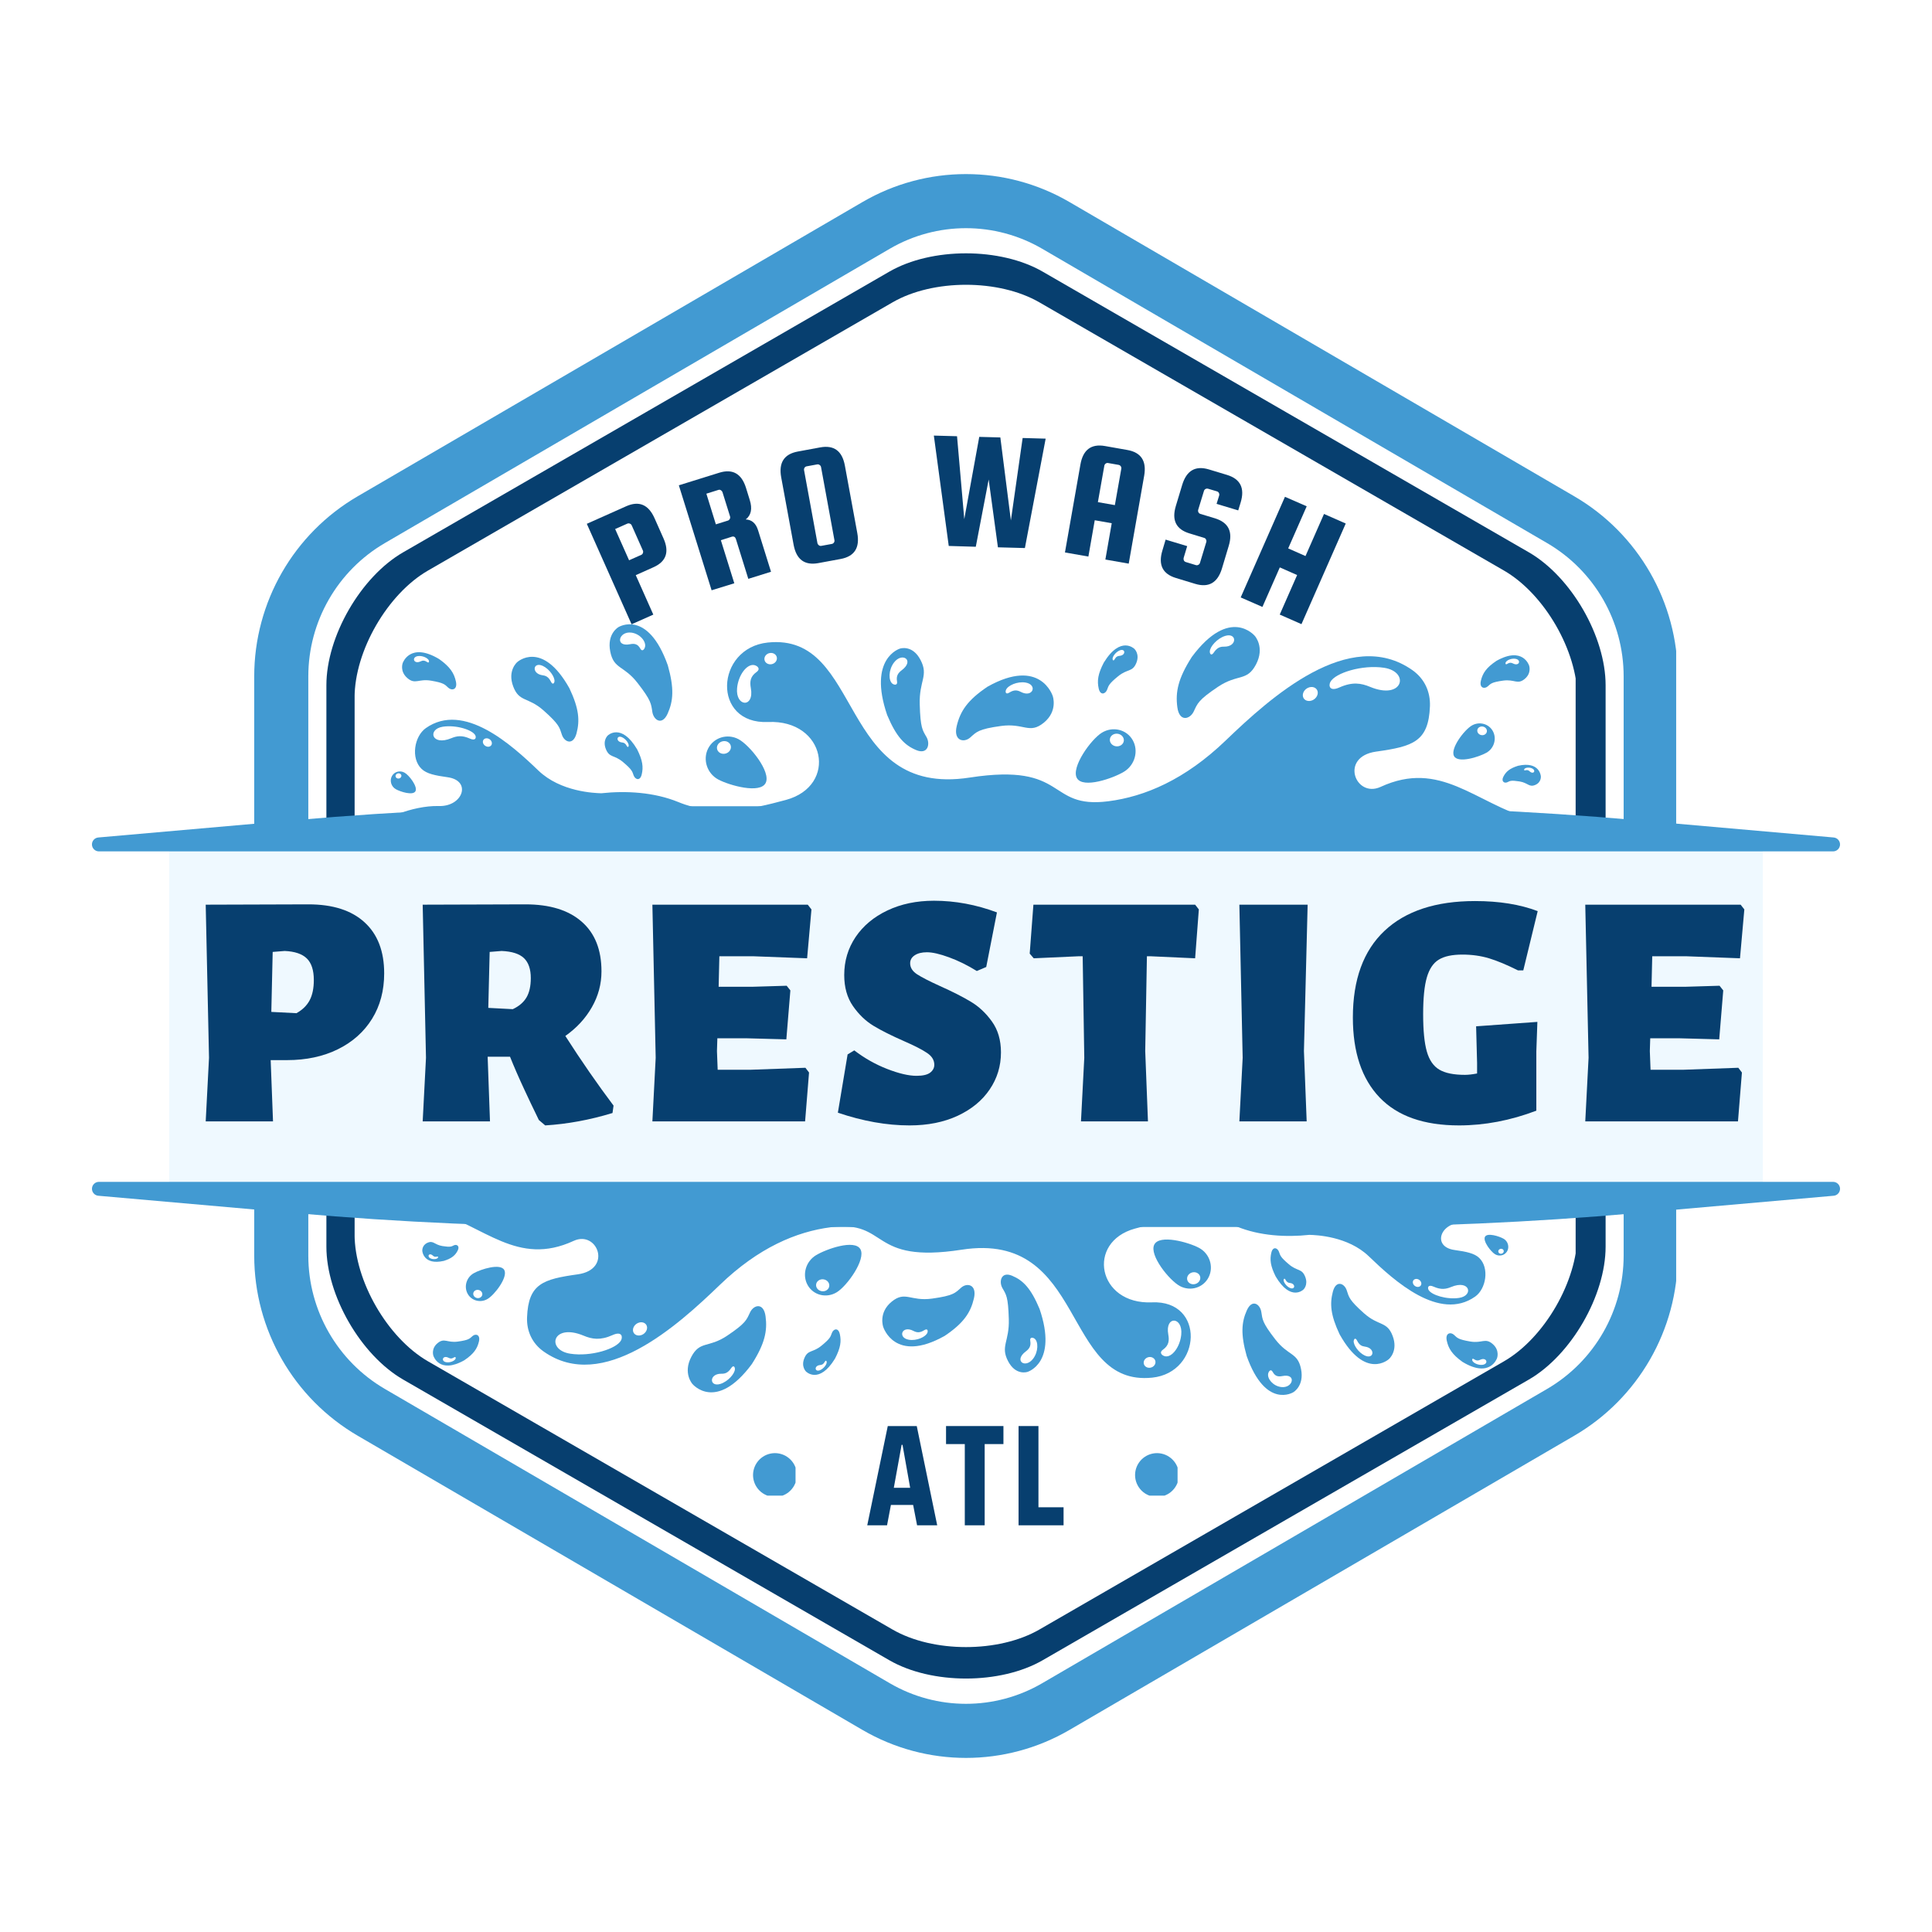
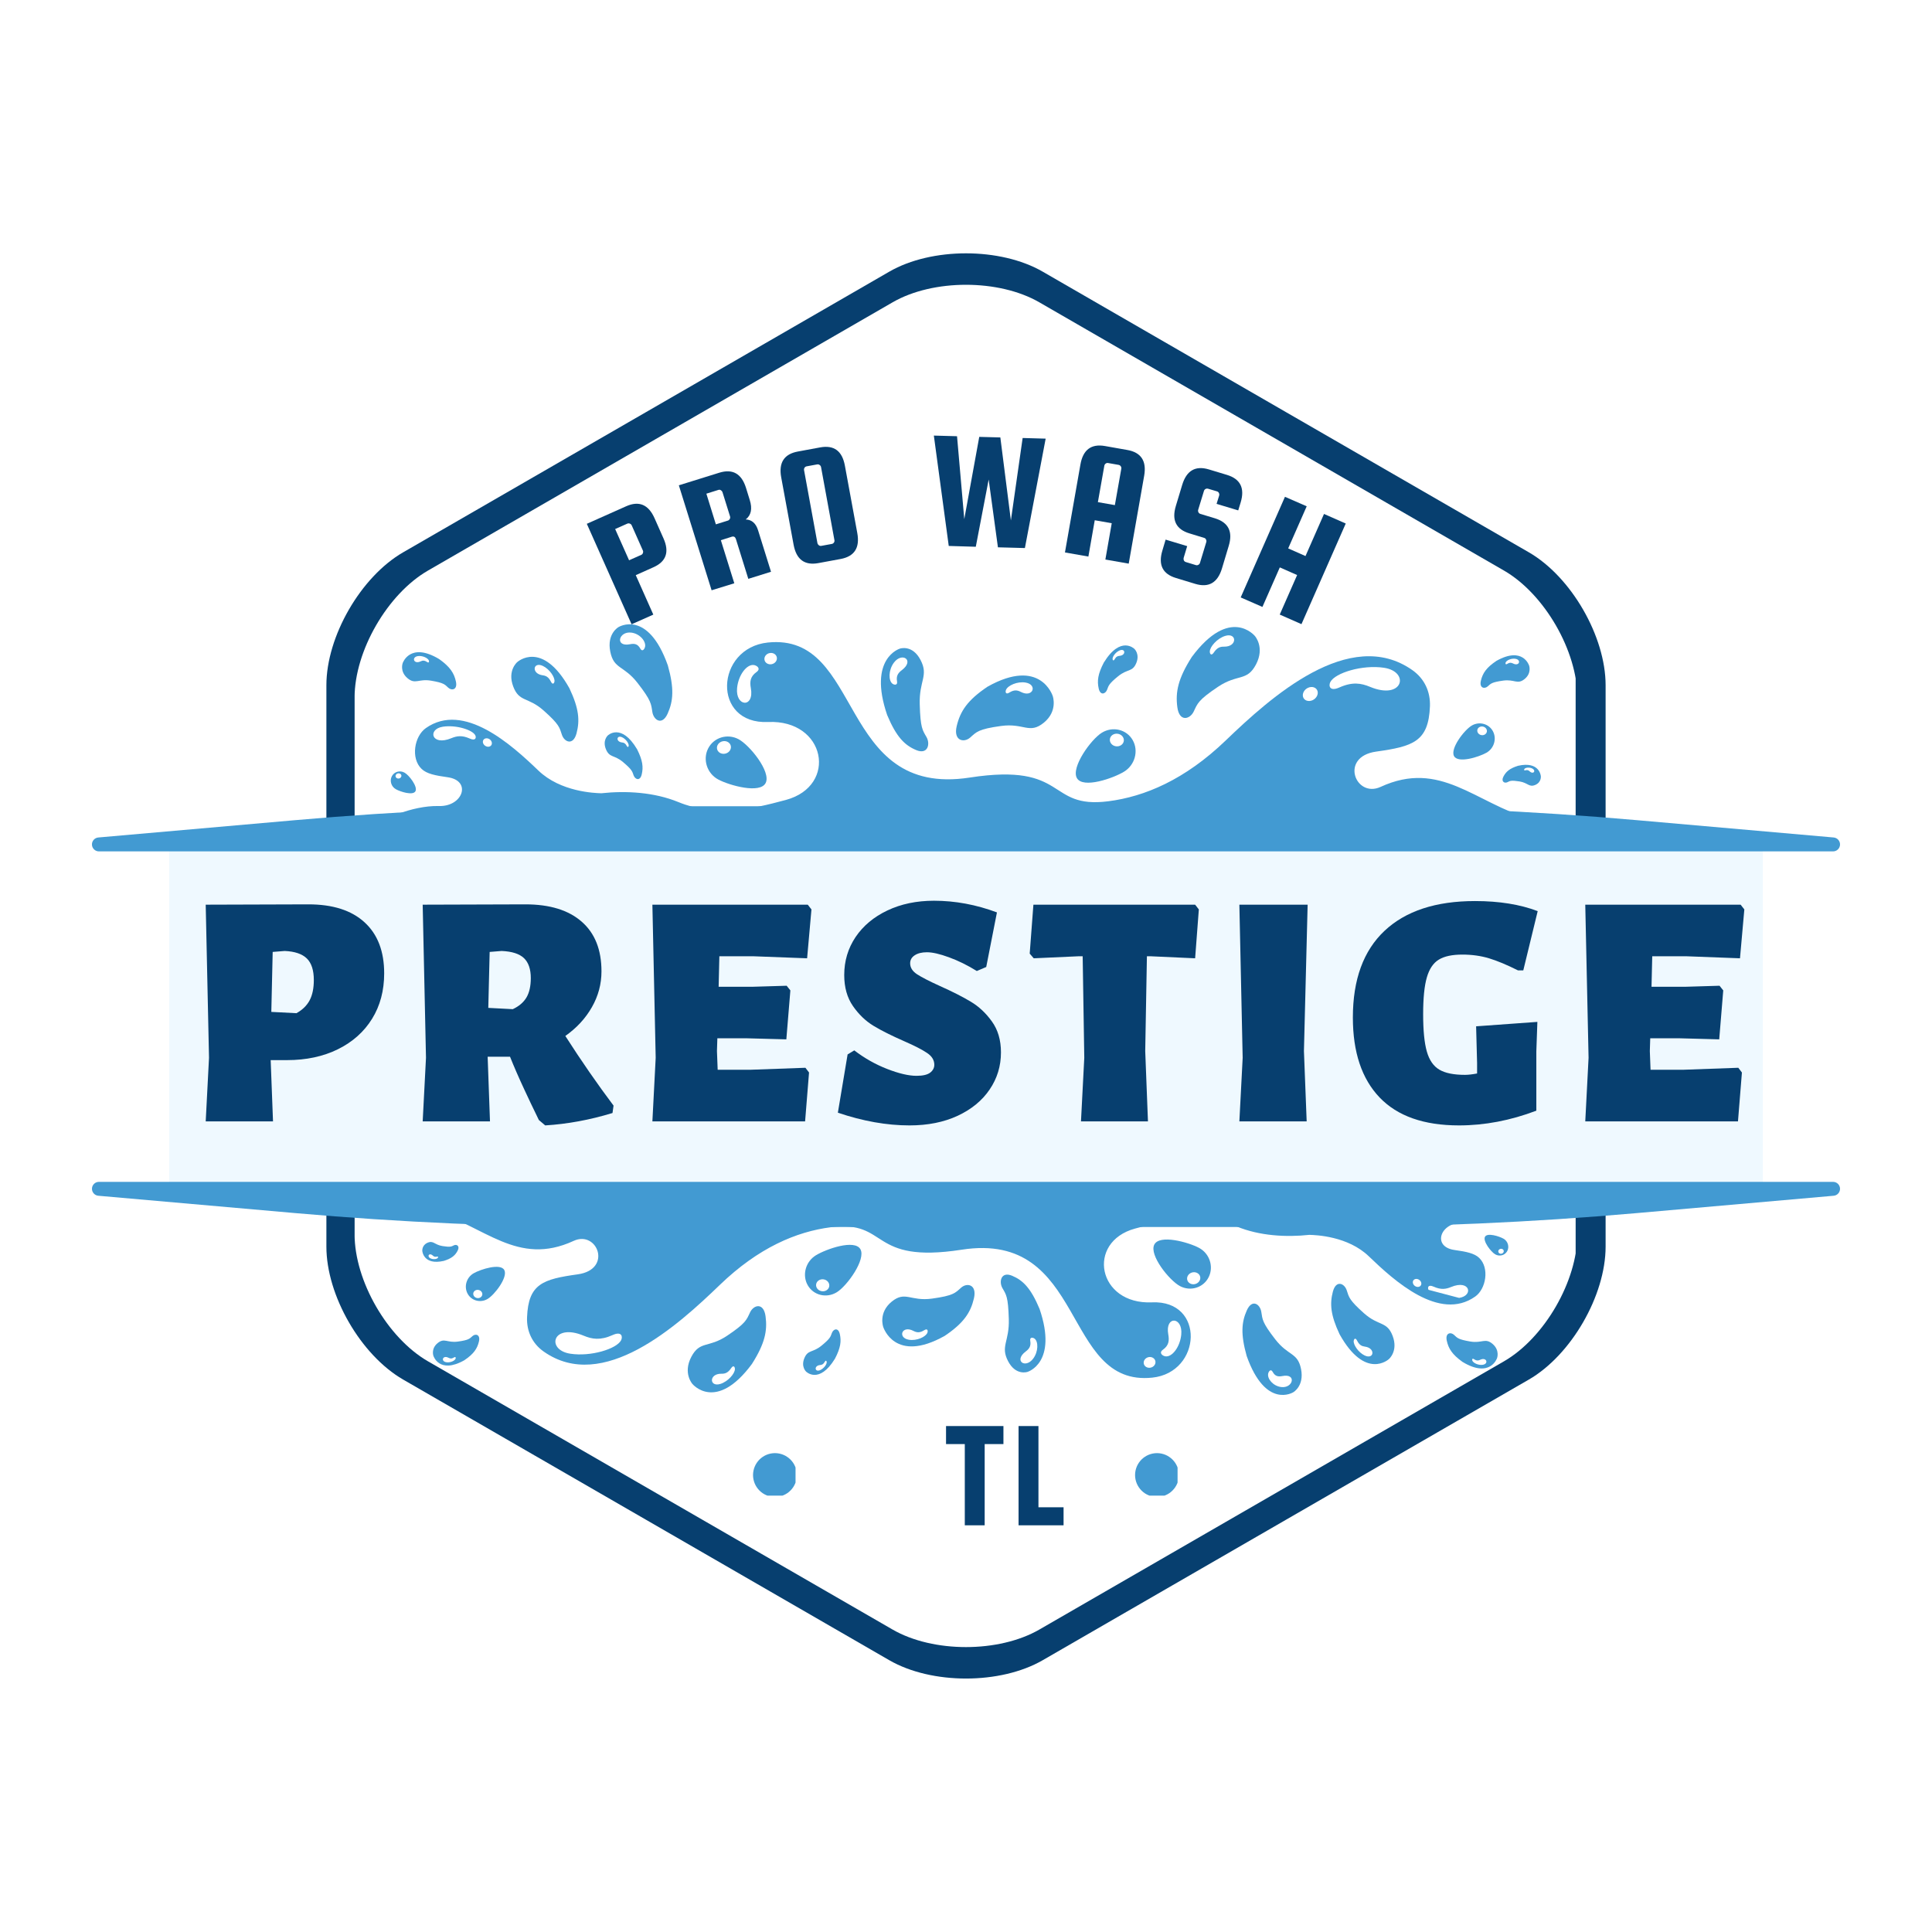
<svg xmlns="http://www.w3.org/2000/svg" width="500" zoomAndPan="magnify" viewBox="0 0 375 375" height="500" preserveAspectRatio="xMidYMid meet" version="1.0">
  <defs>
    <g />
    <clipPath id="fe0ece2e9f">
      <path d="M 49.344 33 L 325.656 33 L 325.656 341.594 L 49.344 341.594 Z M 49.344 33 " clip-rule="nonzero" />
    </clipPath>
    <clipPath id="692c6382ac">
      <path d="M 207.586 39.211 L 305.57 96.324 C 318.008 103.574 325.656 116.887 325.656 131.281 L 325.656 243.719 C 325.656 258.113 318.008 271.426 305.57 278.676 L 207.586 335.789 C 195.172 343.023 179.828 343.023 167.414 335.789 L 69.43 278.676 C 56.992 271.426 49.344 258.113 49.344 243.719 L 49.344 131.281 C 49.344 116.887 56.992 103.574 69.43 96.324 L 167.414 39.211 C 179.828 31.977 195.172 31.977 207.586 39.211 Z M 207.586 39.211 " clip-rule="nonzero" />
    </clipPath>
    <clipPath id="4ee7fe7b6a">
      <path d="M 49.344 33 L 325.344 33 L 325.344 342 L 49.344 342 Z M 49.344 33 " clip-rule="nonzero" />
    </clipPath>
    <clipPath id="1f1aa361b9">
-       <path d="M 207.582 39.215 L 305.562 96.328 C 318 103.574 325.648 116.887 325.648 131.285 L 325.648 243.715 C 325.648 258.109 318 271.422 305.562 278.672 L 207.582 335.781 C 195.168 343.02 179.824 343.02 167.41 335.781 L 69.43 278.672 C 56.992 271.422 49.344 258.109 49.344 243.715 L 49.344 131.285 C 49.344 116.887 56.992 103.574 69.43 96.328 L 167.41 39.215 C 179.824 31.98 195.168 31.98 207.582 39.215 Z M 207.582 39.215 " clip-rule="nonzero" />
-     </clipPath>
+       </clipPath>
    <clipPath id="6a6552eff5">
      <path d="M 63.355 49 L 311.605 49 L 311.605 326 L 63.355 326 Z M 63.355 49 " clip-rule="nonzero" />
    </clipPath>
    <clipPath id="47f1d4d336">
      <path d="M 68.832 55 L 305.832 55 L 305.832 320 L 68.832 320 Z M 68.832 55 " clip-rule="nonzero" />
    </clipPath>
    <clipPath id="97a60618dd">
      <path d="M 32.84 162.863 L 342.16 162.863 L 342.16 231.379 L 32.84 231.379 Z M 32.84 162.863 " clip-rule="nonzero" />
    </clipPath>
    <clipPath id="9bdd84e288">
      <path d="M 17.828 156.488 L 357.18 156.488 L 357.18 165.254 L 17.828 165.254 Z M 17.828 156.488 " clip-rule="nonzero" />
    </clipPath>
    <clipPath id="bf30502b6e">
      <path d="M 256.273 156.488 L 118.723 156.488 C 98.234 156.488 77.754 157.391 57.344 159.188 L 19.082 162.555 C 18.359 162.621 17.816 163.238 17.848 163.961 C 17.883 164.684 18.477 165.254 19.199 165.254 L 355.797 165.254 C 356.52 165.254 357.117 164.684 357.148 163.961 C 357.18 163.238 356.637 162.621 355.918 162.555 L 317.656 159.188 C 297.242 157.391 276.762 156.488 256.273 156.488 Z M 256.273 156.488 " clip-rule="nonzero" />
    </clipPath>
    <clipPath id="4ddbb82d05">
      <path d="M 17.82 229.398 L 357.172 229.398 L 357.172 238.16 L 17.82 238.16 Z M 17.82 229.398 " clip-rule="nonzero" />
    </clipPath>
    <clipPath id="32ffa1f33e">
      <path d="M 118.727 238.16 L 256.273 238.16 C 276.766 238.16 297.246 237.262 317.656 235.465 L 355.918 232.094 C 356.637 232.031 357.18 231.41 357.148 230.688 C 357.117 229.969 356.523 229.398 355.801 229.398 L 19.199 229.398 C 18.477 229.398 17.883 229.969 17.852 230.688 C 17.82 231.41 18.363 232.031 19.082 232.094 L 57.344 235.465 C 77.754 237.262 98.234 238.16 118.727 238.16 Z M 118.727 238.16 " clip-rule="nonzero" />
    </clipPath>
    <clipPath id="0ebe6e0cf3">
      <path d="M 73.469 124 L 301.469 124 L 301.469 160.305 L 73.469 160.305 Z M 73.469 124 " clip-rule="nonzero" />
    </clipPath>
    <clipPath id="22e260826f">
      <path d="M 79.734 233.684 L 294.984 233.684 L 294.984 268 L 79.734 268 Z M 79.734 233.684 " clip-rule="nonzero" />
    </clipPath>
    <clipPath id="0ea2b8dca3">
      <path d="M 146.164 282.051 L 154.414 282.051 L 154.414 290.301 L 146.164 290.301 Z M 146.164 282.051 " clip-rule="nonzero" />
    </clipPath>
    <clipPath id="ce686beaf3">
      <path d="M 220.316 282.051 L 228.566 282.051 L 228.566 290.301 L 220.316 290.301 Z M 220.316 282.051 " clip-rule="nonzero" />
    </clipPath>
  </defs>
  <rect x="-37.5" width="450" fill="#ffffff" y="-37.5" height="450" fill-opacity="1" />
  <rect x="-37.5" width="450" fill="#ffffff" y="-37.5" height="450" fill-opacity="1" />
  <g clip-path="url(#fe0ece2e9f)">
    <g clip-path="url(#692c6382ac)">
      <path fill="#ffffff" d="M 49.344 27.504 L 325.656 27.504 L 325.656 346.992 L 49.344 346.992 Z M 49.344 27.504 " fill-opacity="1" fill-rule="nonzero" />
    </g>
  </g>
  <g clip-path="url(#4ee7fe7b6a)">
    <g clip-path="url(#1f1aa361b9)">
      <path stroke-linecap="butt" transform="matrix(0.75, 0, 0, 0.75, 49.343, 27.508)" fill="none" stroke-linejoin="miter" d="M 210.985 15.609 L 341.626 91.761 C 358.209 101.422 368.407 119.172 368.407 138.37 L 368.407 288.276 C 368.407 307.469 358.209 325.219 341.626 334.886 L 210.985 411.031 C 194.433 420.682 173.975 420.682 157.423 411.031 L 26.782 334.886 C 10.199 325.219 0.001 307.469 0.001 288.276 L 0.001 138.37 C 0.001 119.172 10.199 101.422 26.782 91.761 L 157.423 15.609 C 173.975 5.964 194.433 5.964 210.985 15.609 Z M 210.985 15.609 " stroke="#429ad2" stroke-width="28" stroke-opacity="1" stroke-miterlimit="4" />
    </g>
  </g>
  <g clip-path="url(#6a6552eff5)">
    <path fill="#073f6f" d="M 296.754 267.77 L 249.574 295.004 L 202.398 322.242 C 194.176 326.992 180.824 326.992 172.602 322.242 L 125.426 295.004 L 78.246 267.77 C 70.023 263.02 63.352 251.457 63.352 241.965 L 63.352 133.012 C 63.352 123.52 70.023 111.957 78.246 107.207 L 125.426 79.973 L 172.602 52.734 C 180.824 47.984 194.176 47.984 202.398 52.734 L 249.574 79.973 L 296.754 107.207 C 304.973 111.957 311.648 123.52 311.648 133.012 L 311.648 241.965 C 311.648 251.457 304.973 263.02 296.754 267.77 Z M 296.754 267.77 " fill-opacity="1" fill-rule="nonzero" />
  </g>
  <g clip-path="url(#47f1d4d336)">
    <path fill="#ffffff" d="M 291.926 264.227 L 246.832 290.262 L 201.734 316.297 C 193.875 320.832 181.113 320.832 173.254 316.297 L 83.066 264.227 C 75.207 259.688 68.824 248.633 68.824 239.559 L 68.824 135.414 C 68.824 126.344 75.207 115.289 83.066 110.75 L 173.254 58.68 C 181.113 54.141 193.875 54.141 201.734 58.68 L 246.832 84.715 L 291.926 110.75 C 299.785 115.289 306.168 126.344 306.168 135.414 L 306.168 239.559 C 306.168 248.633 299.785 259.688 291.926 264.227 Z M 291.926 264.227 " fill-opacity="1" fill-rule="nonzero" />
  </g>
  <g clip-path="url(#97a60618dd)">
    <path fill="#eff9ff" d="M 32.84 162.863 L 342.238 162.863 L 342.238 231.379 L 32.84 231.379 Z M 32.84 162.863 " fill-opacity="1" fill-rule="nonzero" />
  </g>
  <g clip-path="url(#9bdd84e288)">
    <g clip-path="url(#bf30502b6e)">
      <path fill="#429ad2" d="M 386.547 165.254 L -11.543 165.254 L -11.543 156.488 L 386.547 156.488 Z M 386.547 165.254 " fill-opacity="1" fill-rule="nonzero" />
    </g>
  </g>
  <g clip-path="url(#4ddbb82d05)">
    <g clip-path="url(#32ffa1f33e)">
      <path fill="#429ad2" d="M -11.551 229.398 L 386.539 229.398 L 386.539 238.16 L -11.551 238.16 Z M -11.551 229.398 " fill-opacity="1" fill-rule="nonzero" />
    </g>
  </g>
  <g fill="#073f6f" fill-opacity="1">
    <g transform="translate(36.022, 217.66)">
      <g>
        <path d="M 23.859 -42.125 C 28.578 -42.125 32.203 -40.961 34.734 -38.641 C 37.273 -36.328 38.547 -33.023 38.547 -28.734 C 38.547 -25.391 37.766 -22.453 36.203 -19.922 C 34.641 -17.391 32.426 -15.414 29.562 -14 C 26.707 -12.594 23.414 -11.891 19.688 -11.891 L 16.516 -11.891 L 16.969 0 L 3.906 0 L 4.547 -12.344 L 3.906 -42.062 Z M 21.516 -21 C 22.68 -21.645 23.535 -22.477 24.078 -23.5 C 24.617 -24.52 24.891 -25.832 24.891 -27.438 C 24.891 -29.344 24.438 -30.738 23.531 -31.625 C 22.625 -32.508 21.191 -32.992 19.234 -33.078 L 16.906 -32.891 L 16.641 -21.25 Z M 21.516 -21 " />
      </g>
    </g>
  </g>
  <g fill="#073f6f" fill-opacity="1">
    <g transform="translate(78.137, 217.66)">
      <g>
        <path d="M 31.594 -16.578 C 34.707 -11.723 37.828 -7.219 40.953 -3.062 L 40.75 -1.625 C 36.332 -0.281 31.977 0.52 27.688 0.781 L 26.453 -0.266 L 25.672 -1.891 C 25.328 -2.578 24.633 -4.035 23.594 -6.266 C 22.551 -8.504 21.641 -10.598 20.859 -12.547 L 16.516 -12.547 L 16.969 0 L 3.906 0 L 4.547 -12.344 L 3.906 -42.062 L 23.859 -42.125 C 28.578 -42.125 32.211 -41.004 34.766 -38.766 C 37.328 -36.535 38.609 -33.32 38.609 -29.125 C 38.609 -26.656 37.988 -24.336 36.75 -22.172 C 35.52 -20.004 33.801 -18.141 31.594 -16.578 Z M 24.891 -27.812 C 24.891 -29.551 24.445 -30.844 23.562 -31.688 C 22.676 -32.531 21.234 -32.992 19.234 -33.078 L 16.906 -32.891 L 16.641 -22.031 L 21.391 -21.781 C 22.598 -22.344 23.484 -23.098 24.047 -24.047 C 24.609 -25.004 24.891 -26.258 24.891 -27.812 Z M 24.891 -27.812 " />
      </g>
    </g>
  </g>
  <g fill="#073f6f" fill-opacity="1">
    <g transform="translate(122.722, 217.66)">
      <g>
        <path d="M 33.609 -10.406 L 34.312 -9.484 L 33.547 0 L 3.906 0 L 4.547 -12.344 L 3.906 -42.062 L 34.062 -42.062 L 34.781 -41.141 L 33.938 -31.656 L 23.594 -32.047 L 16.906 -32.047 L 16.766 -26.125 L 23.203 -26.125 L 29.969 -26.328 L 30.688 -25.422 L 29.906 -15.922 L 22.359 -16.125 L 16.516 -16.125 L 16.438 -13.656 L 16.578 -10.016 L 22.812 -10.016 Z M 33.609 -10.406 " />
      </g>
    </g>
  </g>
  <g fill="#073f6f" fill-opacity="1">
    <g transform="translate(161.458, 217.66)">
      <g>
        <path d="M 19.828 -42.828 C 23.941 -42.828 28.016 -42.07 32.047 -40.562 L 29.969 -29.969 L 28.141 -29.188 C 26.328 -30.312 24.531 -31.195 22.75 -31.844 C 20.969 -32.5 19.535 -32.828 18.453 -32.828 C 17.461 -32.828 16.672 -32.629 16.078 -32.234 C 15.492 -31.848 15.203 -31.332 15.203 -30.688 C 15.203 -29.852 15.645 -29.145 16.531 -28.562 C 17.426 -27.977 18.914 -27.211 21 -26.266 C 23.426 -25.18 25.414 -24.172 26.969 -23.234 C 28.531 -22.305 29.895 -21.031 31.062 -19.406 C 32.238 -17.781 32.828 -15.773 32.828 -13.391 C 32.828 -10.742 32.098 -8.348 30.641 -6.203 C 29.191 -4.055 27.125 -2.352 24.438 -1.094 C 21.75 0.156 18.629 0.781 15.078 0.781 C 10.66 0.781 6.023 -0.039 1.172 -1.688 L 3.062 -13 L 4.359 -13.781 C 6.348 -12.258 8.477 -11.055 10.75 -10.172 C 13.031 -9.285 14.926 -8.844 16.438 -8.844 C 17.656 -8.844 18.535 -9.047 19.078 -9.453 C 19.617 -9.867 19.891 -10.379 19.891 -10.984 C 19.891 -11.891 19.422 -12.656 18.484 -13.281 C 17.555 -13.914 16.051 -14.688 13.969 -15.594 C 11.594 -16.633 9.633 -17.617 8.094 -18.547 C 6.551 -19.484 5.219 -20.766 4.094 -22.391 C 2.969 -24.016 2.406 -26.02 2.406 -28.406 C 2.406 -31.133 3.141 -33.594 4.609 -35.781 C 6.086 -37.969 8.145 -39.688 10.781 -40.938 C 13.426 -42.195 16.441 -42.828 19.828 -42.828 Z M 19.828 -42.828 " />
      </g>
    </g>
  </g>
  <g fill="#073f6f" fill-opacity="1">
    <g transform="translate(199.349, 217.66)">
      <g>
        <path d="M 33.344 -41.141 L 32.625 -31.656 L 24.047 -32.047 L 23.266 -32.047 L 22.938 -13.656 L 23.469 0 L 10.469 0 L 11.109 -12.344 L 10.797 -32.047 L 9.938 -32.047 L 1.297 -31.656 L 0.516 -32.562 L 1.234 -42.062 L 32.625 -42.062 Z M 33.344 -41.141 " />
      </g>
    </g>
  </g>
  <g fill="#073f6f" fill-opacity="1">
    <g transform="translate(236.655, 217.66)">
      <g>
        <path d="M 16.438 -13.656 L 16.969 0 L 3.906 0 L 4.547 -12.344 L 3.906 -42.062 L 17.156 -42.062 Z M 16.438 -13.656 " />
      </g>
    </g>
  </g>
  <g fill="#073f6f" fill-opacity="1">
    <g transform="translate(261.482, 217.66)">
      <g>
        <path d="M 24.828 -42.766 C 29.504 -42.766 33.555 -42.113 36.984 -40.812 L 34.188 -29.312 L 33.156 -29.312 C 30.988 -30.395 29.113 -31.176 27.531 -31.656 C 25.945 -32.133 24.223 -32.375 22.359 -32.375 C 20.367 -32.375 18.844 -32.047 17.781 -31.391 C 16.719 -30.742 15.945 -29.598 15.469 -27.953 C 14.988 -26.305 14.75 -23.922 14.75 -20.797 C 14.75 -17.641 14.988 -15.223 15.469 -13.547 C 15.945 -11.879 16.758 -10.707 17.906 -10.031 C 19.051 -9.363 20.707 -9.031 22.875 -9.031 C 23.488 -9.031 24.27 -9.117 25.219 -9.297 L 25.219 -11.375 L 25.031 -18.453 L 36.922 -19.312 L 36.719 -13.578 L 36.719 -2.078 C 31.695 -0.172 26.691 0.781 21.703 0.781 C 14.898 0.781 9.766 -1.023 6.297 -4.641 C 2.836 -8.266 1.109 -13.438 1.109 -20.156 C 1.109 -27.52 3.156 -33.129 7.25 -36.984 C 11.344 -40.836 17.203 -42.766 24.828 -42.766 Z M 24.828 -42.766 " />
      </g>
    </g>
  </g>
  <g fill="#073f6f" fill-opacity="1">
    <g transform="translate(303.793, 217.66)">
      <g>
        <path d="M 33.609 -10.406 L 34.312 -9.484 L 33.547 0 L 3.906 0 L 4.547 -12.344 L 3.906 -42.062 L 34.062 -42.062 L 34.781 -41.141 L 33.938 -31.656 L 23.594 -32.047 L 16.906 -32.047 L 16.766 -26.125 L 23.203 -26.125 L 29.969 -26.328 L 30.688 -25.422 L 29.906 -15.922 L 22.359 -16.125 L 16.516 -16.125 L 16.438 -13.656 L 16.578 -10.016 L 22.812 -10.016 Z M 33.609 -10.406 " />
      </g>
    </g>
  </g>
  <g clip-path="url(#0ebe6e0cf3)">
    <path fill="#429ad2" d="M 73.664 160.297 C 73.664 159.191 79.934 156.332 85.141 156.449 L 85.188 156.449 C 89.828 156.598 91.621 151.527 86.891 150.863 C 84.461 150.523 82.824 150.199 81.828 149.242 C 79.684 147.188 80.422 142.895 82.656 141.324 C 90.012 136.152 99.285 144.551 104.504 149.566 C 108.816 153.711 115.41 153.934 116.684 153.969 L 116.73 153.969 C 121.527 153.453 126.977 153.758 131.668 155.68 C 138.758 158.578 145.449 157.191 152.559 155.262 C 162.695 152.508 160.262 139.645 149.09 140.141 C 138.117 140.629 138.84 125.781 149.027 124.715 C 167.668 122.766 162.484 154.898 188.207 150.926 C 207.434 147.961 203.043 157.062 215.109 155.527 C 222.184 154.629 229.992 151.34 237.906 143.73 C 246.559 135.414 261.938 121.496 274.133 130.066 C 276.523 131.75 277.66 134.301 277.551 137.094 C 277.281 143.961 274.273 144.883 267.105 145.887 C 259.941 146.891 263.094 154.977 267.973 152.734 C 279.562 147.398 286.25 155.809 297.168 159 L 301.273 160.203 L 73.668 160.297 Z M 73.664 160.297 " fill-opacity="1" fill-rule="nonzero" />
  </g>
  <path fill="#429ad2" d="M 204.336 135.105 C 204.336 135.105 205.387 138.02 202.586 140.289 C 199.789 142.559 198.746 140.301 194.309 140.91 C 189.871 141.52 189.543 142.066 188.324 143.148 C 187.109 144.23 185.016 143.809 185.695 140.938 C 186.375 138.066 187.77 135.902 191.699 133.273 C 201.98 127.516 204.336 135.105 204.336 135.105 Z M 204.336 135.105 " fill-opacity="1" fill-rule="nonzero" />
  <path fill="#429ad2" d="M 148.617 151.969 C 147.539 154.125 141.59 152.457 139.422 151.305 C 137.25 150.152 136.359 147.457 137.438 145.301 C 138.52 143.145 141.172 142.324 143.344 143.473 C 145.516 144.625 149.699 149.812 148.617 151.969 Z M 148.617 151.969 " fill-opacity="1" fill-rule="nonzero" />
  <path fill="#ffffff" d="M 139.172 145.328 C 139.062 144.656 139.574 144.008 140.316 143.871 C 141.059 143.734 141.75 144.168 141.859 144.836 C 141.969 145.504 141.457 146.156 140.715 146.293 C 139.973 146.426 139.281 145.996 139.172 145.328 Z M 139.172 145.328 " fill-opacity="1" fill-rule="nonzero" />
  <path fill="#ffffff" d="M 143.07 133.531 C 142.707 137.23 146.449 137.473 145.738 133.562 C 145.52 132.359 145.59 131.336 146.824 130.453 C 147.754 129.793 146.938 129.18 146.348 129.086 C 144.957 128.863 143.32 131.012 143.07 133.531 Z M 143.07 133.531 " fill-opacity="1" fill-rule="nonzero" />
  <path fill="#ffffff" d="M 148.383 128.059 C 148.285 127.461 148.742 126.875 149.406 126.758 C 150.07 126.633 150.688 127.023 150.785 127.621 C 150.887 128.219 150.426 128.801 149.762 128.922 C 149.098 129.043 148.48 128.656 148.383 128.059 Z M 148.383 128.059 " fill-opacity="1" fill-rule="nonzero" />
  <path fill="#ffffff" d="M 199.066 132.484 C 201.434 132.883 200.512 135.527 198.129 134.293 C 197.484 133.961 196.855 133.832 195.906 134.434 C 195.191 134.883 195.109 134.293 195.258 133.918 C 195.605 133.043 197.484 132.215 199.066 132.484 Z M 199.066 132.484 " fill-opacity="1" fill-rule="nonzero" />
  <path fill="#ffffff" d="M 268.656 129.617 C 273.707 130.395 272.332 135.98 265.914 133.312 C 264.195 132.602 262.508 132.301 259.969 133.438 C 258.062 134.293 257.836 133.094 258.23 132.355 C 259.156 130.621 264.418 128.969 268.656 129.617 Z M 268.656 129.617 " fill-opacity="1" fill-rule="nonzero" />
  <path fill="#ffffff" d="M 253.914 133.488 C 254.684 133.152 255.492 133.426 255.719 134.098 C 255.945 134.77 255.508 135.586 254.738 135.922 C 253.969 136.254 253.16 135.984 252.934 135.312 C 252.707 134.641 253.145 133.824 253.914 133.488 Z M 253.914 133.488 " fill-opacity="1" fill-rule="nonzero" />
  <path fill="#429ad2" d="M 174.676 125.895 C 174.676 125.895 177.094 125.047 178.684 128.113 C 180.277 131.184 178.383 132.078 178.52 136.707 C 178.652 141.332 179.062 141.719 179.832 143.059 C 180.602 144.402 180.098 146.527 177.852 145.598 C 175.605 144.668 173.988 143.055 172.199 138.789 C 168.41 127.719 174.676 125.895 174.676 125.895 Z M 174.676 125.895 " fill-opacity="1" fill-rule="nonzero" />
  <path fill="#ffffff" d="M 173.504 128.621 C 175.105 126.473 177.578 128.168 175.047 130.074 C 174.367 130.586 173.914 131.148 174.113 132.242 C 174.262 133.066 173.566 132.965 173.227 132.707 C 172.43 132.105 172.434 130.055 173.504 128.621 Z M 173.504 128.621 " fill-opacity="1" fill-rule="nonzero" />
  <path fill="#429ad2" d="M 120.043 121.723 C 120.043 121.723 117.762 122.992 118.449 126.461 C 119.133 129.926 121.059 129.102 123.75 132.562 C 126.441 136.023 126.375 136.625 126.621 138.195 C 126.867 139.77 128.516 140.918 129.598 138.492 C 130.68 136.07 130.887 133.637 129.625 129.148 C 125.723 118.168 120.043 121.723 120.043 121.723 Z M 120.043 121.723 " fill-opacity="1" fill-rule="nonzero" />
  <path fill="#ffffff" d="M 122.539 122.789 C 120.074 122.48 119.289 125.633 122.289 125.043 C 123.098 124.887 123.766 124.945 124.281 125.891 C 124.668 126.605 125.113 125.988 125.207 125.535 C 125.426 124.48 124.188 122.996 122.539 122.789 Z M 122.539 122.789 " fill-opacity="1" fill-rule="nonzero" />
  <path fill="#429ad2" d="M 209.027 151.031 C 210.215 153.113 216.066 151.07 218.18 149.781 C 220.289 148.492 221.043 145.742 219.859 143.66 C 218.672 141.574 215.984 140.926 213.875 142.215 C 211.762 143.504 207.844 148.945 209.027 151.031 Z M 209.027 151.031 " fill-opacity="1" fill-rule="nonzero" />
  <path fill="#ffffff" d="M 218.133 143.797 C 218.207 143.121 217.664 142.504 216.918 142.418 C 216.168 142.328 215.5 142.805 215.426 143.48 C 215.348 144.152 215.891 144.77 216.637 144.859 C 217.387 144.945 218.055 144.469 218.133 143.797 Z M 218.133 143.797 " fill-opacity="1" fill-rule="nonzero" />
  <path fill="#429ad2" d="M 243.562 123.434 C 243.562 123.434 245.551 125.625 243.785 128.977 C 242.016 132.328 240.262 130.734 236.406 133.312 C 232.555 135.895 232.441 136.543 231.707 138.09 C 230.973 139.633 228.906 140.199 228.52 137.262 C 228.129 134.32 228.652 131.707 231.332 127.508 C 238.734 117.551 243.562 123.434 243.562 123.434 Z M 243.562 123.434 " fill-opacity="1" fill-rule="nonzero" />
  <path fill="#ffffff" d="M 237.805 123.43 C 240.121 122.719 240.207 125.562 237.586 125.516 C 236.879 125.504 236.258 125.672 235.598 126.656 C 235.102 127.395 234.816 126.891 234.82 126.48 C 234.832 125.52 236.262 123.906 237.805 123.43 Z M 237.805 123.43 " fill-opacity="1" fill-rule="nonzero" />
  <path fill="#429ad2" d="M 282.223 146.754 C 283 148.211 287.051 146.938 288.52 146.102 C 289.992 145.266 290.555 143.395 289.777 141.938 C 289 140.48 287.168 139.977 285.699 140.812 C 284.23 141.652 281.445 145.297 282.223 146.754 Z M 282.223 146.754 " fill-opacity="1" fill-rule="nonzero" />
  <path fill="#ffffff" d="M 288.602 141.992 C 288.664 141.531 288.301 141.098 287.793 141.02 C 287.281 140.941 286.812 141.254 286.746 141.715 C 286.684 142.176 287.047 142.613 287.559 142.688 C 288.066 142.766 288.535 142.453 288.602 141.992 Z M 288.602 141.992 " fill-opacity="1" fill-rule="nonzero" />
  <path fill="#429ad2" d="M 80.641 153.574 C 80.172 154.461 77.715 153.688 76.824 153.18 C 75.934 152.672 75.59 151.539 76.062 150.656 C 76.531 149.773 77.645 149.469 78.535 149.977 C 79.426 150.484 81.113 152.695 80.641 153.574 Z M 80.641 153.574 " fill-opacity="1" fill-rule="nonzero" />
  <path fill="#ffffff" d="M 76.781 150.691 C 76.742 150.41 76.961 150.148 77.273 150.102 C 77.582 150.055 77.867 150.242 77.906 150.52 C 77.945 150.801 77.723 151.066 77.414 151.113 C 77.105 151.16 76.82 150.969 76.781 150.691 Z M 76.781 150.691 " fill-opacity="1" fill-rule="nonzero" />
  <path fill="#429ad2" d="M 299.078 150.676 C 299.078 150.676 299.207 151.844 297.992 152.355 C 296.781 152.871 296.598 151.941 294.934 151.676 C 293.273 151.414 293.105 151.574 292.57 151.832 C 292.035 152.09 291.312 151.707 291.809 150.746 C 292.305 149.785 293 149.156 294.652 148.637 C 298.883 147.68 299.078 150.676 299.078 150.676 Z M 299.078 150.676 " fill-opacity="1" fill-rule="nonzero" />
  <path fill="#ffffff" d="M 297.391 149.156 C 298.215 149.559 297.652 150.414 296.895 149.707 C 296.691 149.516 296.473 149.402 296.074 149.516 C 295.777 149.598 295.801 149.375 295.883 149.258 C 296.086 148.98 296.84 148.887 297.391 149.156 Z M 297.391 149.156 " fill-opacity="1" fill-rule="nonzero" />
  <path fill="#429ad2" d="M 100.398 128.512 C 100.398 128.512 98.445 130.133 99.613 133.238 C 100.781 136.344 102.465 135.203 105.52 137.914 C 108.57 140.625 108.598 141.199 109.066 142.617 C 109.535 144.039 111.258 144.793 111.91 142.32 C 112.559 139.852 112.391 137.539 110.523 133.594 C 105.199 124.094 100.398 128.512 100.398 128.512 Z M 100.398 128.512 " fill-opacity="1" fill-rule="nonzero" />
  <path fill="#ffffff" d="M 105.371 129.258 C 103.449 128.348 103.07 130.773 105.34 131.074 C 105.949 131.156 106.469 131.383 106.934 132.309 C 107.281 133.004 107.582 132.609 107.625 132.258 C 107.719 131.434 106.652 129.863 105.371 129.258 Z M 105.371 129.258 " fill-opacity="1" fill-rule="nonzero" />
  <path fill="#429ad2" d="M 296.801 129.191 C 296.801 129.191 297.328 130.656 295.926 131.797 C 294.52 132.938 293.992 131.801 291.766 132.105 C 289.539 132.414 289.371 132.688 288.762 133.23 C 288.148 133.773 287.098 133.562 287.441 132.121 C 287.781 130.68 288.48 129.594 290.457 128.273 C 295.621 125.379 296.801 129.191 296.801 129.191 Z M 296.801 129.191 " fill-opacity="1" fill-rule="nonzero" />
  <path fill="#ffffff" d="M 294.152 127.875 C 295.344 128.074 294.883 129.402 293.684 128.785 C 293.363 128.617 293.047 128.551 292.566 128.855 C 292.211 129.078 292.168 128.781 292.242 128.594 C 292.418 128.156 293.359 127.738 294.156 127.875 Z M 294.152 127.875 " fill-opacity="1" fill-rule="nonzero" />
  <path fill="#429ad2" d="M 117.969 142.758 C 117.969 142.758 116.91 143.695 117.605 145.414 C 118.301 147.129 119.219 146.465 120.949 147.934 C 122.688 149.402 122.711 149.723 122.988 150.508 C 123.273 151.293 124.238 151.691 124.562 150.301 C 124.887 148.906 124.758 147.617 123.664 145.441 C 120.562 140.215 117.969 142.758 117.969 142.758 Z M 117.969 142.758 " fill-opacity="1" fill-rule="nonzero" />
  <path fill="#ffffff" d="M 120.738 143.098 C 119.656 142.617 119.484 143.98 120.746 144.113 C 121.086 144.148 121.379 144.266 121.652 144.777 C 121.855 145.16 122.016 144.938 122.031 144.738 C 122.07 144.277 121.457 143.418 120.738 143.098 Z M 120.738 143.098 " fill-opacity="1" fill-rule="nonzero" />
  <path fill="#ffffff" d="M 85.957 141.055 C 82.91 141.52 83.738 144.891 87.609 143.281 C 88.645 142.852 89.664 142.668 91.195 143.359 C 92.348 143.875 92.48 143.152 92.246 142.707 C 91.688 141.656 88.512 140.66 85.957 141.055 Z M 85.957 141.055 " fill-opacity="1" fill-rule="nonzero" />
  <path fill="#ffffff" d="M 94.848 143.387 C 94.383 143.188 93.898 143.352 93.762 143.758 C 93.621 144.16 93.887 144.652 94.352 144.855 C 94.816 145.059 95.301 144.895 95.438 144.488 C 95.574 144.082 95.312 143.59 94.848 143.387 Z M 94.848 143.387 " fill-opacity="1" fill-rule="nonzero" />
  <path fill="#429ad2" d="M 78.164 128.703 C 78.164 128.703 77.543 130.305 79.074 131.621 C 80.609 132.934 81.219 131.695 83.688 132.121 C 86.156 132.543 86.336 132.855 87 133.477 C 87.668 134.102 88.84 133.91 88.496 132.297 C 88.152 130.688 87.398 129.461 85.238 127.926 C 79.57 124.527 78.164 128.703 78.164 128.703 Z M 78.164 128.703 " fill-opacity="1" fill-rule="nonzero" />
  <path fill="#ffffff" d="M 81.137 127.344 C 79.812 127.523 80.293 129.012 81.641 128.371 C 82 128.195 82.355 128.137 82.879 128.488 C 83.27 128.754 83.324 128.426 83.246 128.215 C 83.062 127.723 82.023 127.227 81.137 127.344 Z M 81.137 127.344 " fill-opacity="1" fill-rule="nonzero" />
  <path fill="#429ad2" d="M 220.195 125.957 C 220.195 125.957 221.285 126.953 220.543 128.719 C 219.801 130.48 218.855 129.773 217.035 131.254 C 215.215 132.738 215.188 133.07 214.883 133.879 C 214.582 134.688 213.57 135.074 213.254 133.629 C 212.934 132.18 213.082 130.844 214.246 128.613 C 217.531 123.266 220.195 125.957 220.195 125.957 Z M 220.195 125.957 " fill-opacity="1" fill-rule="nonzero" />
  <path fill="#ffffff" d="M 217.316 126.25 C 218.445 125.773 218.605 127.191 217.293 127.301 C 216.938 127.332 216.633 127.445 216.344 127.973 C 216.129 128.363 215.965 128.125 215.949 127.922 C 215.914 127.441 216.562 126.562 217.316 126.25 Z M 217.316 126.25 " fill-opacity="1" fill-rule="nonzero" />
  <g clip-path="url(#22e260826f)">
    <path fill="#429ad2" d="M 294.824 233.691 C 294.824 234.738 288.902 237.449 283.988 237.336 L 283.941 237.336 C 279.559 237.195 277.867 242 282.332 242.625 C 284.629 242.949 286.176 243.258 287.117 244.164 C 289.137 246.109 288.441 250.18 286.332 251.664 C 279.387 256.562 270.629 248.609 265.699 243.859 C 261.629 239.93 255.402 239.719 254.199 239.688 L 254.156 239.684 C 249.629 240.172 244.48 239.887 240.051 238.066 C 233.355 235.316 227.039 236.633 220.324 238.461 C 210.75 241.07 213.051 253.258 223.598 252.785 C 233.961 252.324 233.277 266.391 223.66 267.398 C 206.059 269.246 210.949 238.805 186.664 242.566 C 168.508 245.379 172.656 236.758 161.258 238.207 C 154.582 239.059 147.207 242.18 139.73 249.387 C 131.562 257.266 117.039 270.449 105.527 262.332 C 103.266 260.738 102.195 258.32 102.301 255.676 C 102.555 249.164 105.395 248.293 112.16 247.344 C 118.926 246.391 115.949 238.73 111.344 240.855 C 100.398 245.91 94.086 237.945 83.773 234.918 L 79.895 233.781 L 294.82 233.688 Z M 294.824 233.691 " fill-opacity="1" fill-rule="nonzero" />
  </g>
  <path fill="#429ad2" d="M 171.434 257.559 C 171.434 257.559 170.441 254.793 173.082 252.645 C 175.727 250.496 176.711 252.637 180.902 252.059 C 185.09 251.48 185.402 250.961 186.551 249.938 C 187.699 248.914 189.676 249.309 189.035 252.031 C 188.395 254.754 187.074 256.801 183.363 259.293 C 173.656 264.746 171.434 257.559 171.434 257.559 Z M 171.434 257.559 " fill-opacity="1" fill-rule="nonzero" />
  <path fill="#429ad2" d="M 224.043 241.582 C 225.066 239.539 230.68 241.117 232.73 242.211 C 234.781 243.301 235.621 245.855 234.602 247.898 C 233.582 249.941 231.078 250.719 229.027 249.629 C 226.977 248.539 223.023 243.625 224.043 241.582 Z M 224.043 241.582 " fill-opacity="1" fill-rule="nonzero" />
  <path fill="#ffffff" d="M 232.965 247.875 C 233.066 248.508 232.586 249.125 231.883 249.254 C 231.184 249.383 230.531 248.973 230.426 248.34 C 230.324 247.703 230.805 247.086 231.508 246.957 C 232.207 246.832 232.859 247.242 232.965 247.871 Z M 232.965 247.875 " fill-opacity="1" fill-rule="nonzero" />
  <path fill="#ffffff" d="M 229.281 259.051 C 229.629 255.543 226.094 255.312 226.762 259.016 C 226.969 260.16 226.906 261.129 225.738 261.965 C 224.863 262.59 225.633 263.172 226.191 263.262 C 227.504 263.469 229.047 261.438 229.281 259.051 Z M 229.281 259.051 " fill-opacity="1" fill-rule="nonzero" />
  <path fill="#ffffff" d="M 224.266 264.234 C 224.359 264.801 223.93 265.352 223.301 265.465 C 222.676 265.582 222.09 265.215 222 264.648 C 221.906 264.082 222.34 263.531 222.965 263.414 C 223.59 263.301 224.176 263.668 224.266 264.234 Z M 224.266 264.234 " fill-opacity="1" fill-rule="nonzero" />
  <path fill="#ffffff" d="M 176.41 260.043 C 174.172 259.664 175.043 257.156 177.297 258.328 C 177.902 258.641 178.496 258.762 179.395 258.191 C 180.066 257.766 180.145 258.328 180.004 258.684 C 179.676 259.512 177.902 260.297 176.41 260.043 Z M 176.41 260.043 " fill-opacity="1" fill-rule="nonzero" />
  <path fill="#ffffff" d="M 110.695 262.754 C 105.926 262.02 107.227 256.727 113.285 259.254 C 114.906 259.93 116.5 260.215 118.902 259.137 C 120.699 258.324 120.914 259.461 120.543 260.164 C 119.668 261.809 114.699 263.371 110.695 262.754 Z M 110.695 262.754 " fill-opacity="1" fill-rule="nonzero" />
-   <path fill="#ffffff" d="M 124.617 259.09 C 123.891 259.406 123.129 259.148 122.914 258.512 C 122.699 257.875 123.113 257.102 123.84 256.785 C 124.566 256.469 125.328 256.727 125.543 257.363 C 125.758 257.996 125.344 258.77 124.617 259.09 Z M 124.617 259.09 " fill-opacity="1" fill-rule="nonzero" />
  <path fill="#429ad2" d="M 199.441 266.281 C 199.441 266.281 197.156 267.086 195.656 264.18 C 194.148 261.273 195.938 260.426 195.809 256.039 C 195.684 251.656 195.297 251.293 194.57 250.023 C 193.844 248.75 194.32 246.738 196.441 247.617 C 198.559 248.5 200.09 250.027 201.781 254.066 C 205.355 264.555 199.441 266.281 199.441 266.281 Z M 199.441 266.281 " fill-opacity="1" fill-rule="nonzero" />
  <path fill="#ffffff" d="M 200.547 263.699 C 199.035 265.734 196.699 264.129 199.09 262.324 C 199.734 261.84 200.16 261.305 199.973 260.27 C 199.832 259.488 200.488 259.586 200.809 259.828 C 201.562 260.398 201.559 262.344 200.547 263.699 Z M 200.547 263.699 " fill-opacity="1" fill-rule="nonzero" />
  <path fill="#429ad2" d="M 251.027 270.234 C 251.027 270.234 253.18 269.031 252.535 265.746 C 251.887 262.465 250.07 263.246 247.527 259.965 C 244.984 256.688 245.051 256.117 244.816 254.629 C 244.582 253.141 243.027 252.051 242.004 254.348 C 240.984 256.645 240.785 258.945 241.98 263.199 C 245.668 273.605 251.027 270.234 251.027 270.234 Z M 251.027 270.234 " fill-opacity="1" fill-rule="nonzero" />
  <path fill="#ffffff" d="M 248.672 269.223 C 250.996 269.52 251.738 266.531 248.906 267.09 C 248.145 267.238 247.512 267.184 247.027 266.285 C 246.66 265.609 246.238 266.195 246.152 266.621 C 245.945 267.621 247.113 269.031 248.672 269.223 Z M 248.672 269.223 " fill-opacity="1" fill-rule="nonzero" />
  <path fill="#429ad2" d="M 167.004 242.469 C 165.883 240.496 160.355 242.434 158.363 243.652 C 156.367 244.875 155.656 247.48 156.773 249.453 C 157.895 251.43 160.434 252.043 162.426 250.82 C 164.418 249.602 168.121 244.445 167.004 242.469 Z M 167.004 242.469 " fill-opacity="1" fill-rule="nonzero" />
  <path fill="#ffffff" d="M 158.406 249.324 C 158.332 249.961 158.848 250.547 159.555 250.629 C 160.258 250.715 160.891 250.262 160.961 249.625 C 161.035 248.984 160.523 248.398 159.816 248.316 C 159.109 248.234 158.477 248.684 158.406 249.324 Z M 158.406 249.324 " fill-opacity="1" fill-rule="nonzero" />
  <path fill="#429ad2" d="M 134.391 268.617 C 134.391 268.617 132.516 266.539 134.184 263.363 C 135.852 260.188 137.508 261.699 141.148 259.254 C 144.789 256.809 144.891 256.195 145.586 254.73 C 146.277 253.266 148.23 252.73 148.598 255.516 C 148.965 258.301 148.473 260.777 145.941 264.754 C 138.949 274.188 134.391 268.617 134.391 268.617 Z M 134.391 268.617 " fill-opacity="1" fill-rule="nonzero" />
  <path fill="#ffffff" d="M 139.828 268.617 C 137.645 269.293 137.562 266.598 140.035 266.641 C 140.703 266.652 141.293 266.492 141.914 265.562 C 142.383 264.863 142.652 265.34 142.648 265.727 C 142.637 266.637 141.285 268.164 139.828 268.617 Z M 139.828 268.617 " fill-opacity="1" fill-rule="nonzero" />
  <path fill="#429ad2" d="M 97.887 246.52 C 97.152 245.141 93.328 246.348 91.938 247.141 C 90.551 247.934 90.016 249.703 90.75 251.082 C 91.484 252.465 93.215 252.941 94.602 252.148 C 95.992 251.355 98.621 247.902 97.887 246.52 Z M 97.887 246.52 " fill-opacity="1" fill-rule="nonzero" />
  <path fill="#ffffff" d="M 91.863 251.031 C 91.805 251.469 92.145 251.879 92.629 251.953 C 93.109 252.027 93.551 251.73 93.613 251.297 C 93.672 250.859 93.332 250.445 92.848 250.371 C 92.367 250.297 91.926 250.594 91.863 251.031 Z M 91.863 251.031 " fill-opacity="1" fill-rule="nonzero" />
  <path fill="#429ad2" d="M 288.234 240.059 C 288.68 239.223 290.996 239.953 291.84 240.434 C 292.68 240.914 293.004 241.988 292.559 242.824 C 292.113 243.66 291.062 243.949 290.223 243.469 C 289.383 242.988 287.789 240.895 288.234 240.059 Z M 288.234 240.059 " fill-opacity="1" fill-rule="nonzero" />
  <path fill="#ffffff" d="M 291.879 242.793 C 291.914 243.055 291.707 243.309 291.414 243.352 C 291.121 243.395 290.855 243.215 290.816 242.953 C 290.781 242.688 290.988 242.438 291.281 242.391 C 291.574 242.348 291.844 242.527 291.879 242.793 Z M 291.879 242.793 " fill-opacity="1" fill-rule="nonzero" />
  <path fill="#429ad2" d="M 81.969 242.805 C 81.969 242.805 81.852 241.699 82.996 241.211 C 84.141 240.727 84.312 241.609 85.883 241.859 C 87.453 242.109 87.609 241.953 88.117 241.711 C 88.621 241.469 89.305 241.828 88.836 242.738 C 88.367 243.652 87.711 244.246 86.148 244.738 C 82.152 245.645 81.969 242.805 81.969 242.805 Z M 81.969 242.805 " fill-opacity="1" fill-rule="nonzero" />
  <path fill="#ffffff" d="M 83.562 244.246 C 82.785 243.863 83.316 243.055 84.031 243.723 C 84.227 243.902 84.43 244.012 84.805 243.906 C 85.086 243.824 85.066 244.039 84.984 244.148 C 84.793 244.414 84.082 244.5 83.562 244.246 Z M 83.562 244.246 " fill-opacity="1" fill-rule="nonzero" />
  <path fill="#429ad2" d="M 269.578 263.805 C 269.578 263.805 271.422 262.266 270.32 259.324 C 269.219 256.383 267.625 257.465 264.742 254.895 C 261.859 252.328 261.836 251.785 261.395 250.438 C 260.949 249.094 259.324 248.379 258.707 250.719 C 258.094 253.059 258.254 255.25 260.016 258.988 C 265.047 267.988 269.578 263.805 269.578 263.805 Z M 269.578 263.805 " fill-opacity="1" fill-rule="nonzero" />
  <path fill="#ffffff" d="M 264.883 263.098 C 266.699 263.961 267.055 261.66 264.914 261.375 C 264.336 261.297 263.844 261.086 263.406 260.203 C 263.078 259.547 262.793 259.922 262.754 260.254 C 262.668 261.035 263.672 262.52 264.883 263.098 Z M 264.883 263.098 " fill-opacity="1" fill-rule="nonzero" />
  <path fill="#429ad2" d="M 84.121 263.16 C 84.121 263.16 83.621 261.773 84.949 260.691 C 86.273 259.613 86.77 260.688 88.875 260.398 C 90.98 260.105 91.137 259.848 91.711 259.332 C 92.289 258.816 93.281 259.016 92.961 260.387 C 92.637 261.75 91.977 262.781 90.113 264.031 C 85.234 266.77 84.121 263.16 84.121 263.16 Z M 84.121 263.16 " fill-opacity="1" fill-rule="nonzero" />
  <path fill="#ffffff" d="M 86.621 264.406 C 85.496 264.219 85.934 262.957 87.062 263.547 C 87.367 263.703 87.668 263.766 88.117 263.48 C 88.457 263.266 88.496 263.547 88.426 263.727 C 88.262 264.141 87.371 264.535 86.621 264.406 Z M 86.621 264.406 " fill-opacity="1" fill-rule="nonzero" />
-   <path fill="#429ad2" d="M 252.988 250.309 C 252.988 250.309 253.988 249.418 253.328 247.793 C 252.676 246.168 251.809 246.793 250.172 245.402 C 248.531 244.012 248.512 243.711 248.246 242.965 C 247.98 242.219 247.066 241.844 246.762 243.164 C 246.453 244.48 246.578 245.703 247.609 247.766 C 250.535 252.715 252.988 250.309 252.988 250.309 Z M 252.988 250.309 " fill-opacity="1" fill-rule="nonzero" />
  <path fill="#ffffff" d="M 250.371 249.984 C 251.395 250.441 251.555 249.148 250.363 249.023 C 250.043 248.988 249.766 248.879 249.512 248.391 C 249.316 248.031 249.168 248.242 249.152 248.43 C 249.113 248.867 249.691 249.684 250.371 249.984 Z M 250.371 249.984 " fill-opacity="1" fill-rule="nonzero" />
-   <path fill="#ffffff" d="M 283.215 251.922 C 286.094 251.48 285.309 248.289 281.652 249.809 C 280.676 250.215 279.715 250.391 278.266 249.738 C 277.184 249.25 277.055 249.934 277.277 250.355 C 277.805 251.348 280.801 252.293 283.215 251.922 Z M 283.215 251.922 " fill-opacity="1" fill-rule="nonzero" />
+   <path fill="#ffffff" d="M 283.215 251.922 C 286.094 251.48 285.309 248.289 281.652 249.809 C 280.676 250.215 279.715 250.391 278.266 249.738 C 277.184 249.25 277.055 249.934 277.277 250.355 Z M 283.215 251.922 " fill-opacity="1" fill-rule="nonzero" />
  <path fill="#ffffff" d="M 274.82 249.711 C 275.258 249.902 275.719 249.746 275.848 249.359 C 275.977 248.977 275.727 248.512 275.289 248.32 C 274.852 248.129 274.391 248.285 274.262 248.668 C 274.133 249.051 274.383 249.52 274.82 249.711 Z M 274.82 249.711 " fill-opacity="1" fill-rule="nonzero" />
  <path fill="#429ad2" d="M 290.574 263.621 C 290.574 263.621 291.16 262.105 289.715 260.859 C 288.262 259.613 287.688 260.785 285.355 260.383 C 283.023 259.984 282.855 259.688 282.227 259.098 C 281.602 258.508 280.492 258.691 280.816 260.215 C 281.141 261.742 281.855 262.906 283.895 264.359 C 289.246 267.578 290.574 263.621 290.574 263.621 Z M 290.574 263.621 " fill-opacity="1" fill-rule="nonzero" />
  <path fill="#ffffff" d="M 287.766 264.91 C 289.02 264.742 288.562 263.332 287.293 263.938 C 286.949 264.102 286.617 264.156 286.121 263.824 C 285.75 263.574 285.703 263.887 285.773 264.086 C 285.949 264.551 286.926 265.023 287.766 264.91 Z M 287.766 264.91 " fill-opacity="1" fill-rule="nonzero" />
  <path fill="#429ad2" d="M 156.457 266.223 C 156.457 266.223 155.426 265.281 156.129 263.609 C 156.828 261.938 157.723 262.609 159.441 261.203 C 161.16 259.797 161.188 259.484 161.473 258.719 C 161.758 257.953 162.711 257.586 163.012 258.957 C 163.316 260.328 163.172 261.594 162.074 263.707 C 158.973 268.773 156.457 266.223 156.457 266.223 Z M 156.457 266.223 " fill-opacity="1" fill-rule="nonzero" />
  <path fill="#ffffff" d="M 159.176 265.949 C 158.109 266.395 157.957 265.055 159.199 264.949 C 159.531 264.922 159.82 264.812 160.094 264.316 C 160.297 263.941 160.453 264.168 160.465 264.363 C 160.5 264.816 159.887 265.648 159.176 265.949 Z M 159.176 265.949 " fill-opacity="1" fill-rule="nonzero" />
  <g fill="#073f6f" fill-opacity="1">
    <g transform="translate(121.12, 121.826)">
      <g>
        <path d="M 0.422 -23.562 C 2.91 -24.664 4.742 -23.895 5.922 -21.25 L 7.656 -17.344 C 8.844 -14.695 8.191 -12.82 5.703 -11.719 L 2.281 -10.188 L 5.688 -2.531 L 1.469 -0.656 L -7.219 -20.156 Z M 3.656 -14.984 L 1.5 -19.844 C 1.426 -20.008 1.305 -20.125 1.141 -20.188 C 0.973 -20.258 0.805 -20.258 0.641 -20.188 L -1.719 -19.141 L 0.984 -13.078 L 3.344 -14.125 C 3.508 -14.195 3.617 -14.32 3.672 -14.5 C 3.734 -14.676 3.727 -14.836 3.656 -14.984 Z M 3.656 -14.984 " />
      </g>
    </g>
  </g>
  <g fill="#073f6f" fill-opacity="1">
    <g transform="translate(136.544, 115.073)">
      <g>
        <path d="M 3.375 -10.219 L 5.984 -1.859 L 1.578 -0.5 L -4.781 -20.875 L 3.047 -23.312 C 5.648 -24.125 7.383 -23.148 8.25 -20.391 L 8.984 -18.016 C 9.516 -16.328 9.254 -15.07 8.203 -14.25 C 9.379 -14.195 10.176 -13.5 10.594 -12.156 L 13.109 -4.094 L 8.703 -2.719 L 6.297 -10.438 C 6.16 -10.863 5.891 -11.016 5.484 -10.891 Z M 0.562 -19.25 L 2.406 -13.297 L 4.75 -14.031 C 4.906 -14.082 5.023 -14.188 5.109 -14.344 C 5.191 -14.508 5.207 -14.676 5.156 -14.844 L 3.688 -19.547 C 3.633 -19.703 3.531 -19.828 3.375 -19.922 C 3.219 -20.016 3.062 -20.035 2.906 -19.984 Z M 0.562 -19.25 " />
      </g>
    </g>
  </g>
  <g fill="#073f6f" fill-opacity="1">
    <g transform="translate(153.147, 109.999)">
      <g>
        <path d="M 10.844 -19.625 L 13.25 -6.547 C 13.781 -3.68 12.703 -2 10.016 -1.5 L 5.703 -0.703 C 3.023 -0.211 1.422 -1.398 0.891 -4.266 L -1.516 -17.344 C -2.035 -20.195 -0.957 -21.867 1.719 -22.359 L 6.031 -23.156 C 8.719 -23.656 10.32 -22.477 10.844 -19.625 Z M 8.812 -5.172 L 6.219 -19.328 C 6.188 -19.504 6.094 -19.645 5.938 -19.75 C 5.789 -19.852 5.633 -19.891 5.469 -19.859 L 3.422 -19.484 C 3.254 -19.453 3.117 -19.363 3.016 -19.219 C 2.922 -19.07 2.891 -18.91 2.922 -18.734 L 5.516 -4.578 C 5.555 -4.41 5.648 -4.27 5.797 -4.156 C 5.941 -4.051 6.098 -4.016 6.266 -4.047 L 8.312 -4.422 C 8.477 -4.453 8.613 -4.539 8.719 -4.688 C 8.82 -4.844 8.852 -5.004 8.812 -5.172 Z M 8.812 -5.172 " />
      </g>
    </g>
  </g>
  <g fill="#073f6f" fill-opacity="1">
    <g transform="translate(171.214, 107.003)">
      <g />
    </g>
  </g>
  <g fill="#073f6f" fill-opacity="1">
    <g transform="translate(179.963, 105.859)">
      <g>
        <path d="M 10.109 -21.062 L 14.203 -20.953 L 16.25 -4.844 L 18.531 -20.844 L 23 -20.719 L 18.969 0.516 L 13.734 0.375 L 11.938 -12.781 L 9.438 0.266 L 4.188 0.109 L 1.297 -21.312 L 5.797 -21.188 L 7.203 -5.094 Z M 10.109 -21.062 " />
      </g>
    </g>
  </g>
  <g fill="#073f6f" fill-opacity="1">
    <g transform="translate(205.083, 106.949)">
      <g>
        <path d="M 13.719 -19.609 C 16.406 -19.141 17.5 -17.473 17 -14.609 L 14 2.453 L 9.469 1.656 L 10.703 -5.391 L 7.406 -5.969 L 6.172 1.078 L 1.625 0.281 L 4.625 -16.781 C 5.125 -19.645 6.711 -20.844 9.391 -20.375 Z M 8.016 -9.484 L 11.312 -8.906 L 12.562 -15.969 C 12.594 -16.145 12.555 -16.305 12.453 -16.453 C 12.348 -16.598 12.207 -16.688 12.031 -16.719 L 9.984 -17.078 C 9.828 -17.109 9.676 -17.07 9.531 -16.969 C 9.383 -16.863 9.297 -16.723 9.266 -16.547 Z M 8.016 -9.484 " />
      </g>
    </g>
  </g>
  <g fill="#073f6f" fill-opacity="1">
    <g transform="translate(222.871, 110.223)">
      <g>
        <path d="M 17.469 -11.156 L 13.266 -12.422 L 13.766 -14.031 C 13.816 -14.207 13.801 -14.375 13.719 -14.531 C 13.645 -14.688 13.523 -14.789 13.359 -14.844 L 11.625 -15.359 C 11.445 -15.41 11.281 -15.395 11.125 -15.312 C 10.969 -15.227 10.863 -15.098 10.812 -14.922 L 9.703 -11.297 C 9.648 -11.117 9.664 -10.945 9.75 -10.781 C 9.832 -10.625 9.961 -10.52 10.141 -10.469 L 12.984 -9.609 C 15.578 -8.797 16.457 -7.016 15.625 -4.266 L 14.312 0.109 C 13.469 2.891 11.742 3.891 9.141 3.109 L 5.391 1.969 C 2.785 1.188 1.906 -0.594 2.75 -3.375 L 3.375 -5.484 L 7.562 -4.219 L 6.875 -1.938 C 6.832 -1.77 6.848 -1.602 6.922 -1.438 C 7.004 -1.281 7.133 -1.176 7.312 -1.125 L 9.266 -0.531 C 9.422 -0.488 9.578 -0.508 9.734 -0.594 C 9.898 -0.688 10.004 -0.816 10.047 -0.984 L 11.266 -5 C 11.316 -5.164 11.301 -5.332 11.219 -5.5 C 11.145 -5.664 11.031 -5.77 10.875 -5.812 L 8.016 -6.688 C 5.41 -7.469 4.523 -9.242 5.359 -12.016 L 6.594 -16.109 C 7.438 -18.891 9.16 -19.891 11.766 -19.109 L 15.281 -18.047 C 17.895 -17.254 18.781 -15.469 17.938 -12.688 Z M 17.469 -11.156 " />
      </g>
    </g>
  </g>
  <g fill="#073f6f" fill-opacity="1">
    <g transform="translate(239.302, 115.288)">
      <g>
        <path d="M 9.109 -5.156 L 5.734 2.516 L 1.516 0.672 L 10.109 -18.859 L 14.328 -17.016 L 10.734 -8.844 L 14.094 -7.359 L 17.688 -15.531 L 21.906 -13.672 L 13.312 5.859 L 9.094 4 L 12.469 -3.672 Z M 9.109 -5.156 " />
      </g>
    </g>
  </g>
  <g fill="#073f6f" fill-opacity="1">
    <g transform="translate(168.114, 296.061)">
      <g>
-         <path d="M 9.891 0 L 9.125 -3.953 L 4.812 -3.953 L 4.062 0 L 0.219 0 L 4.203 -19.266 L 9.828 -19.266 L 13.797 0 Z M 7.062 -15.625 L 6.891 -15.625 L 5.375 -7.281 L 8.547 -7.281 Z M 7.062 -15.625 " />
-       </g>
+         </g>
    </g>
  </g>
  <g fill="#073f6f" fill-opacity="1">
    <g transform="translate(183.344, 296.061)">
      <g>
        <path d="M 3.922 0 L 3.922 -15.766 L 0.281 -15.766 L 0.281 -19.266 L 11.422 -19.266 L 11.422 -15.766 L 7.781 -15.766 L 7.781 0 Z M 3.922 0 " />
      </g>
    </g>
  </g>
  <g fill="#073f6f" fill-opacity="1">
    <g transform="translate(196.25, 296.061)">
      <g>
        <path d="M 1.453 0 L 1.453 -19.266 L 5.312 -19.266 L 5.312 -3.5 L 10.188 -3.5 L 10.188 0 Z M 1.453 0 " />
      </g>
    </g>
  </g>
  <g clip-path="url(#0ea2b8dca3)">
    <path fill="#429ad2" d="M 154.672 286.305 C 154.672 286.586 154.645 286.859 154.59 287.137 C 154.535 287.41 154.457 287.676 154.348 287.934 C 154.242 288.191 154.109 288.438 153.957 288.668 C 153.801 288.902 153.625 289.117 153.426 289.312 C 153.23 289.512 153.016 289.688 152.781 289.844 C 152.551 289.996 152.305 290.129 152.047 290.234 C 151.789 290.344 151.523 290.422 151.25 290.477 C 150.973 290.531 150.699 290.559 150.418 290.559 C 150.141 290.559 149.863 290.531 149.59 290.477 C 149.316 290.422 149.047 290.344 148.789 290.234 C 148.531 290.129 148.289 289.996 148.055 289.844 C 147.824 289.688 147.609 289.512 147.41 289.312 C 147.215 289.117 147.035 288.902 146.883 288.668 C 146.727 288.438 146.594 288.191 146.488 287.934 C 146.383 287.676 146.301 287.41 146.246 287.137 C 146.191 286.859 146.164 286.586 146.164 286.305 C 146.164 286.027 146.191 285.75 146.246 285.477 C 146.301 285.203 146.383 284.934 146.488 284.676 C 146.594 284.418 146.727 284.176 146.883 283.941 C 147.035 283.711 147.215 283.496 147.41 283.297 C 147.609 283.102 147.824 282.922 148.055 282.77 C 148.289 282.613 148.531 282.48 148.789 282.375 C 149.047 282.27 149.316 282.188 149.59 282.133 C 149.863 282.078 150.141 282.051 150.418 282.051 C 150.699 282.051 150.973 282.078 151.25 282.133 C 151.523 282.188 151.789 282.27 152.047 282.375 C 152.305 282.48 152.551 282.613 152.781 282.77 C 153.016 282.922 153.23 283.102 153.426 283.297 C 153.625 283.496 153.801 283.711 153.957 283.941 C 154.109 284.176 154.242 284.418 154.348 284.676 C 154.457 284.934 154.535 285.203 154.59 285.477 C 154.645 285.75 154.672 286.027 154.672 286.305 Z M 154.672 286.305 " fill-opacity="1" fill-rule="nonzero" />
  </g>
  <g clip-path="url(#ce686beaf3)">
    <path fill="#429ad2" d="M 228.824 286.305 C 228.824 286.586 228.797 286.859 228.742 287.137 C 228.691 287.41 228.609 287.676 228.504 287.934 C 228.395 288.191 228.266 288.438 228.109 288.668 C 227.953 288.902 227.777 289.117 227.578 289.312 C 227.383 289.512 227.168 289.688 226.934 289.844 C 226.703 289.996 226.457 290.129 226.199 290.234 C 225.941 290.344 225.676 290.422 225.402 290.477 C 225.129 290.531 224.852 290.559 224.57 290.559 C 224.293 290.559 224.016 290.531 223.742 290.477 C 223.469 290.422 223.203 290.344 222.945 290.234 C 222.688 290.129 222.441 289.996 222.207 289.844 C 221.977 289.688 221.762 289.512 221.562 289.312 C 221.367 289.117 221.191 288.902 221.035 288.668 C 220.879 288.438 220.75 288.191 220.641 287.934 C 220.535 287.676 220.453 287.41 220.398 287.137 C 220.344 286.859 220.316 286.586 220.316 286.305 C 220.316 286.027 220.344 285.75 220.398 285.477 C 220.453 285.203 220.535 284.934 220.641 284.676 C 220.75 284.418 220.879 284.176 221.035 283.941 C 221.191 283.711 221.367 283.496 221.562 283.297 C 221.762 283.102 221.977 282.922 222.207 282.77 C 222.441 282.613 222.688 282.48 222.945 282.375 C 223.203 282.27 223.469 282.188 223.742 282.133 C 224.016 282.078 224.293 282.051 224.57 282.051 C 224.852 282.051 225.129 282.078 225.402 282.133 C 225.676 282.188 225.941 282.27 226.199 282.375 C 226.457 282.48 226.703 282.613 226.934 282.77 C 227.168 282.922 227.383 283.102 227.578 283.297 C 227.777 283.496 227.953 283.711 228.109 283.941 C 228.266 284.176 228.395 284.418 228.504 284.676 C 228.609 284.934 228.691 285.203 228.742 285.477 C 228.797 285.75 228.824 286.027 228.824 286.305 Z M 228.824 286.305 " fill-opacity="1" fill-rule="nonzero" />
  </g>
</svg>